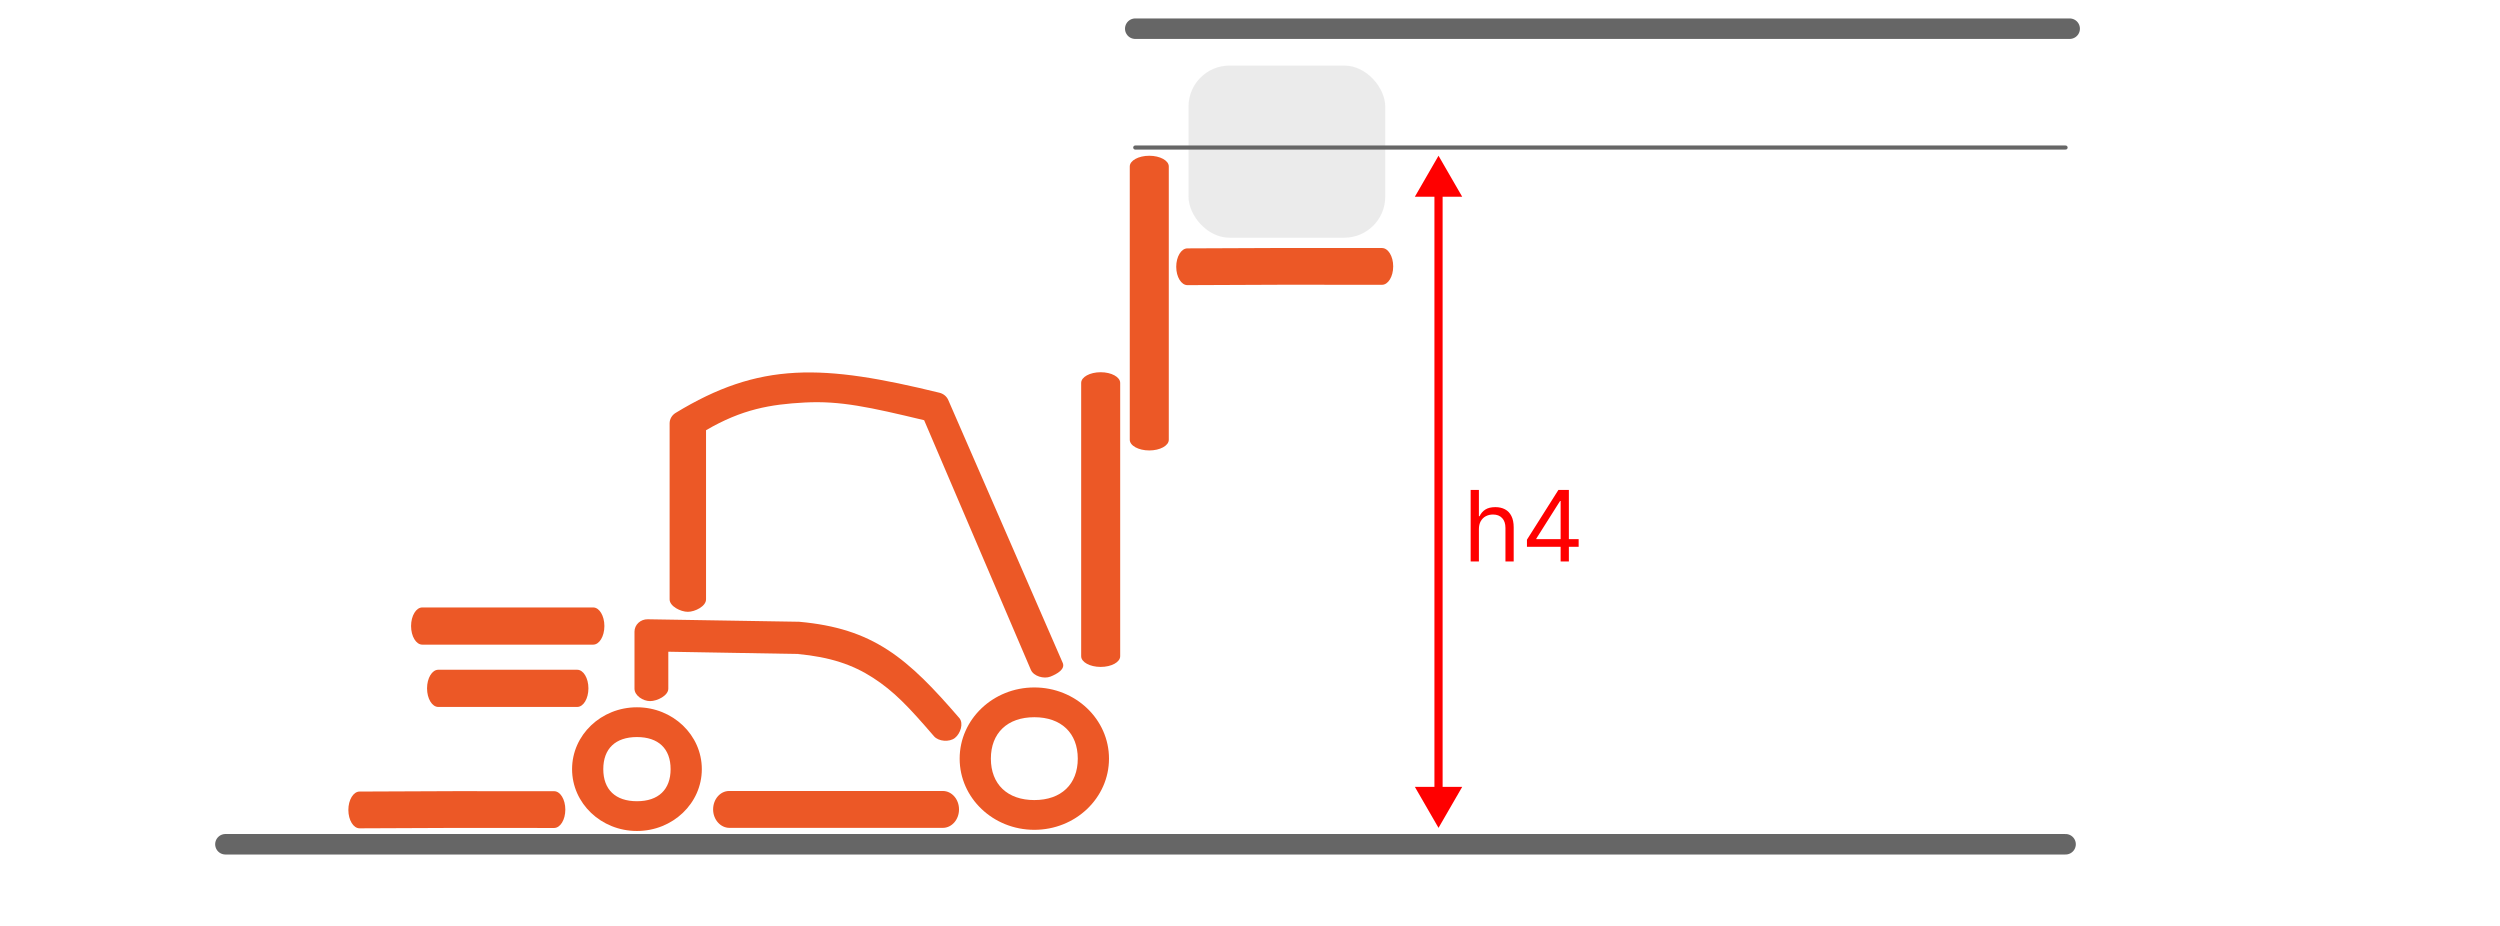
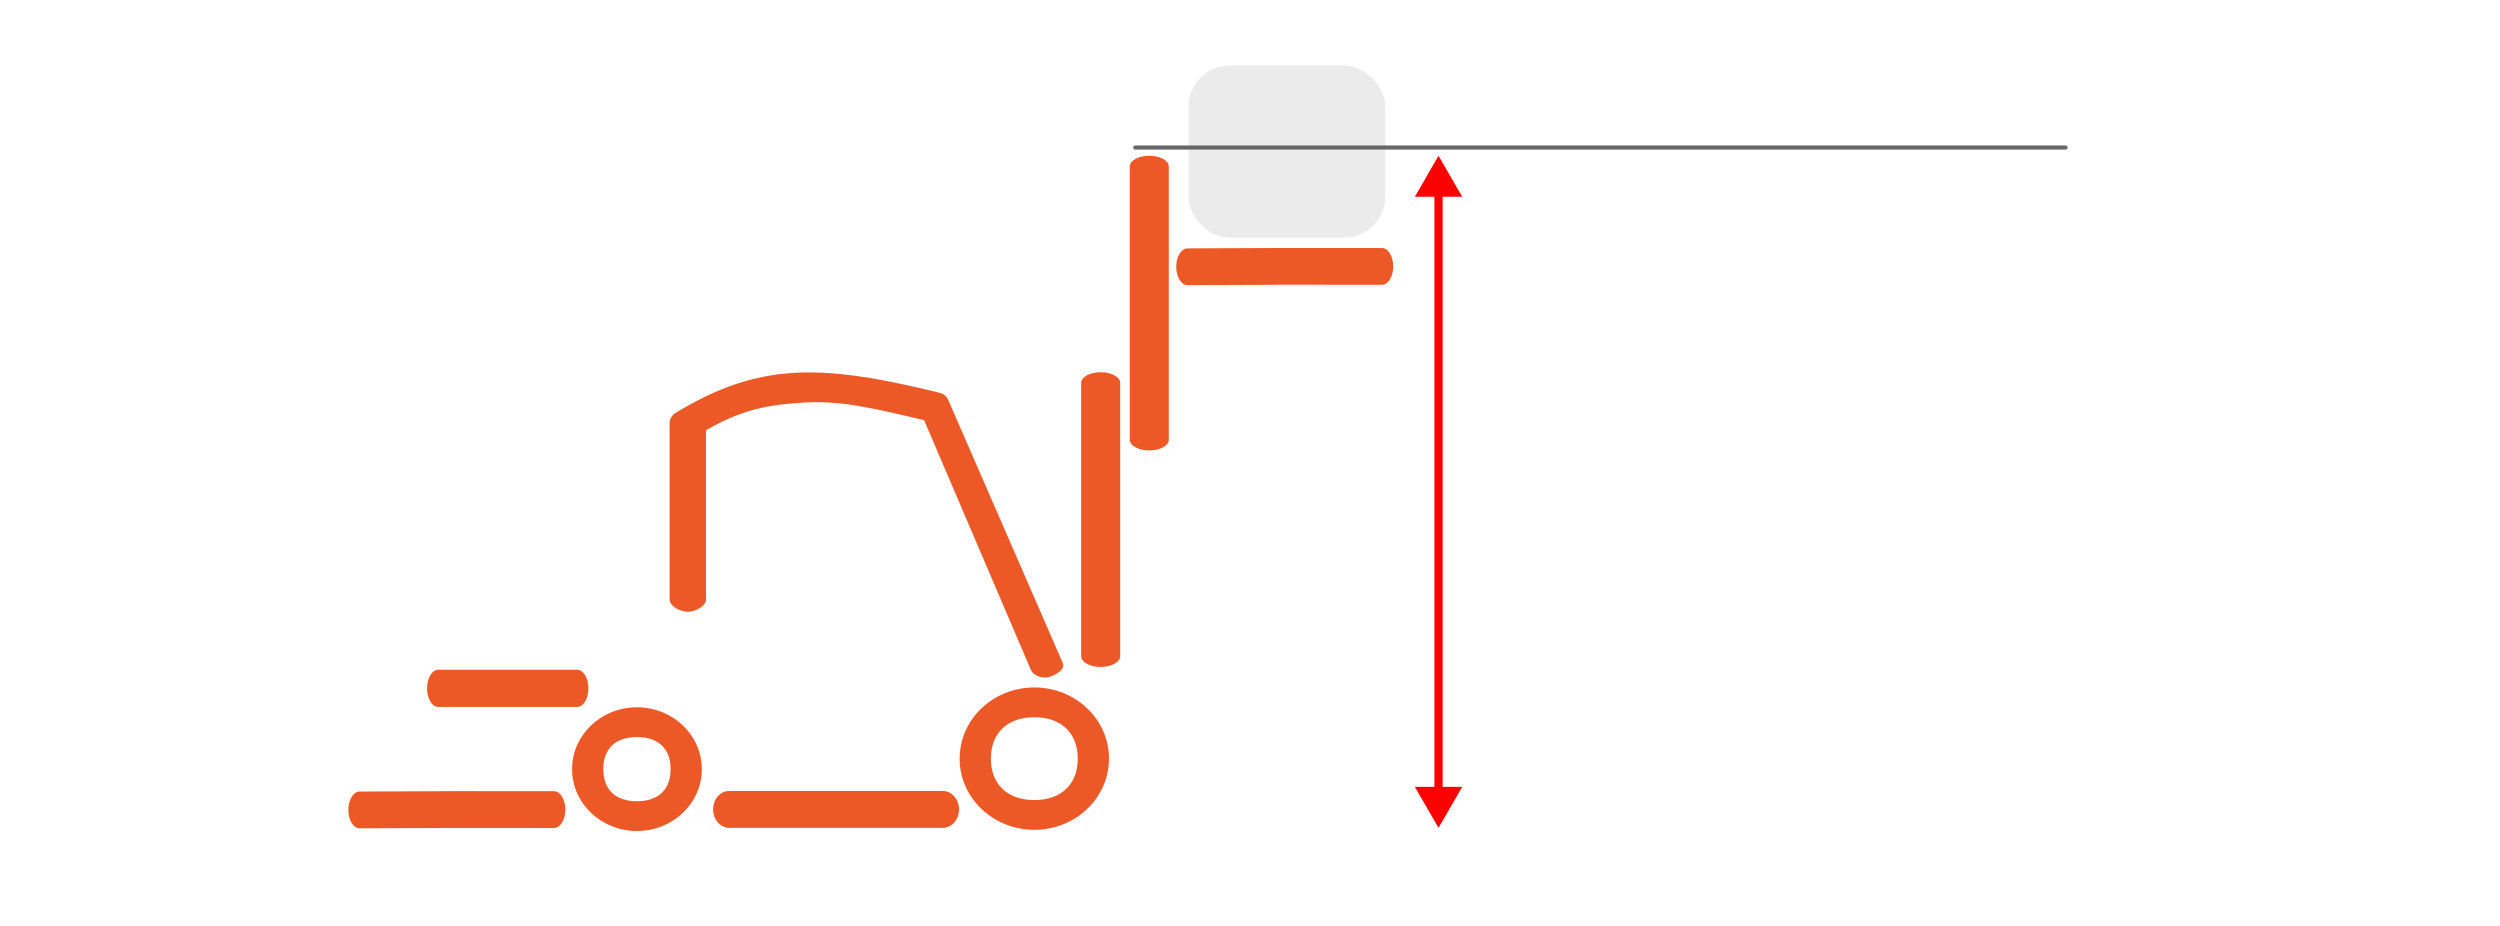
<svg xmlns="http://www.w3.org/2000/svg" width="610" height="226" viewBox="0 0 610 226" fill="none">
  <rect opacity="0.5" x="290" y="16" width="48" height="42" rx="10" fill="#D9D9D9" />
  <path d="M289.739 69.575C288.231 69.575 287.007 67.579 287 65.108C286.994 62.631 288.216 60.615 289.728 60.604C304.929 60.504 320.902 60.475 337.205 60.519C338.718 60.525 339.943 62.535 339.94 65.013C339.938 67.487 338.711 69.491 337.201 69.491H337.197C320.904 69.444 304.941 69.474 289.751 69.575H289.739Z" fill="#EC5826" />
  <path d="M280.424 109.91C277.795 109.91 275.664 108.74 275.664 107.299V40.616C275.664 39.174 277.795 38.004 280.424 38.004C283.054 38.004 285.185 39.174 285.185 40.616V107.299C285.185 108.74 283.054 109.91 280.424 109.91Z" fill="#EC5826" />
  <path d="M268.565 162.729C265.936 162.729 263.805 161.559 263.805 160.117V93.434C263.805 91.993 265.936 90.823 268.565 90.823C271.194 90.823 273.325 91.993 273.325 93.434V160.117C273.325 161.559 271.194 162.729 268.565 162.729Z" fill="#EC5826" />
-   <path d="M144.732 157.293H103.04C101.527 157.293 100.301 155.26 100.301 152.756C100.301 150.249 101.527 148.217 103.04 148.217H144.732C146.245 148.217 147.471 150.249 147.471 152.756C147.471 155.26 146.245 157.293 144.732 157.293Z" fill="#EC5826" />
  <path d="M140.836 172.495H106.939C105.425 172.495 104.199 170.463 104.199 167.958C104.199 165.452 105.425 163.419 106.939 163.419H140.836C142.349 163.419 143.575 165.452 143.575 167.958C143.575 170.463 142.349 172.495 140.836 172.495Z" fill="#EC5826" />
  <path d="M230.049 202H177.986C175.805 202 174 199.985 174 197.501C174 195.015 175.733 193 177.914 193H230.049C232.231 193 234 195.015 234 197.501C234 199.985 232.231 202 230.049 202Z" fill="#EC5826" />
  <path d="M87.739 202.11C86.231 202.11 85.007 200.114 85 197.643C84.994 195.166 86.216 193.15 87.728 193.139C102.929 193.039 118.902 193.01 135.205 193.054C136.718 193.06 137.943 195.07 137.94 197.548C137.938 200.022 136.711 202.026 135.201 202.026H135.197C118.904 201.979 102.941 202.009 87.751 202.11H87.739Z" fill="#EC5826" />
-   <path fill-rule="evenodd" clip-rule="evenodd" d="M155.765 151.969C156.372 151.401 157.194 151.088 158.045 151.102L194.983 151.709L195.107 151.721C203.904 152.529 210.521 154.634 216.593 158.566C222.553 162.426 227.817 167.942 234.068 175.2C235.18 176.491 234.349 179.002 232.995 180.063C231.64 181.123 229.006 180.936 227.894 179.645C221.662 172.411 218.164 168.713 213.027 165.386C208.026 162.149 202.51 160.308 194.621 159.57L163.068 159.02V168.044C163.068 169.714 160.377 171.069 158.625 171.069C156.872 171.069 154.816 169.714 154.816 168.044V154.127C154.816 153.316 155.158 152.538 155.765 151.969Z" fill="#EC5826" />
  <path fill-rule="evenodd" clip-rule="evenodd" d="M172.273 104.974V146.258C172.273 147.929 169.582 149.284 167.83 149.284C166.077 149.284 163.387 147.929 163.387 146.258V103.298C163.387 102.266 163.939 101.304 164.852 100.748C174.981 94.583 183.925 91.506 194.086 90.963C204.111 90.427 215.099 92.376 229.232 95.83C230.198 96.066 230.992 96.722 231.375 97.6L259.302 161.738C259.974 163.281 257.937 164.446 256.318 165.087C254.699 165.728 252.208 164.996 251.536 163.453L225.487 102.529C212.219 99.343 204.997 97.752 196.345 98.214C187.962 98.662 181.06 99.842 172.273 104.974Z" fill="#EC5826" />
  <path fill-rule="evenodd" clip-rule="evenodd" d="M252.375 195.216C258.932 195.216 262.978 191.358 262.978 185.108C262.978 178.857 258.932 175 252.375 175C245.819 175 241.773 178.857 241.773 185.108C241.773 191.358 245.819 195.216 252.375 195.216ZM252.375 202.476C262.438 202.476 270.595 194.7 270.595 185.108C270.595 175.515 262.438 167.739 252.375 167.739C242.313 167.739 234.156 175.515 234.156 185.108C234.156 194.7 242.313 202.476 252.375 202.476Z" fill="#EC5826" />
  <path fill-rule="evenodd" clip-rule="evenodd" d="M155.415 195.499C160.652 195.499 163.629 192.662 163.629 187.67C163.629 182.677 160.652 179.84 155.415 179.84C150.178 179.84 147.202 182.677 147.202 187.67C147.202 192.662 150.178 195.499 155.415 195.499ZM155.415 202.76C164.158 202.76 171.245 196.004 171.245 187.67C171.245 179.335 164.158 172.579 155.415 172.579C146.673 172.579 139.586 179.335 139.586 187.67C139.586 196.004 146.673 202.76 155.415 202.76Z" fill="#EC5826" />
-   <path d="M360.852 129.125V137H358.841V119.545H360.852V125.955H361.023C361.33 125.278 361.79 124.741 362.403 124.344C363.023 123.94 363.847 123.739 364.875 123.739C365.767 123.739 366.548 123.918 367.219 124.276C367.889 124.628 368.409 125.17 368.778 125.903C369.153 126.631 369.341 127.557 369.341 128.682V137H367.33V128.818C367.33 127.778 367.06 126.974 366.52 126.406C365.986 125.832 365.244 125.545 364.295 125.545C363.636 125.545 363.045 125.685 362.523 125.963C362.006 126.241 361.597 126.648 361.295 127.182C361 127.716 360.852 128.364 360.852 129.125ZM372.577 133.42V131.682L380.248 119.545H381.509V122.239H380.657L374.862 131.409V131.545H385.191V133.42H372.577ZM380.793 137V132.892V132.082V119.545H382.805V137H380.793Z" fill="#FF0000" />
-   <path d="M277 7L505 7" stroke="#666666" stroke-width="5" stroke-linecap="round" />
  <path d="M277 36L504 36" stroke="#666666" stroke-linecap="round" />
-   <path d="M55 206H504" stroke="#666666" stroke-width="5" stroke-linecap="round" />
  <path d="M351 38L345.226 48L356.774 48L351 38ZM351 202L356.774 192L345.227 192L351 202ZM351 47L350 47L350 193L351 193L352 193L352 47L351 47Z" fill="#FF0000" />
</svg>